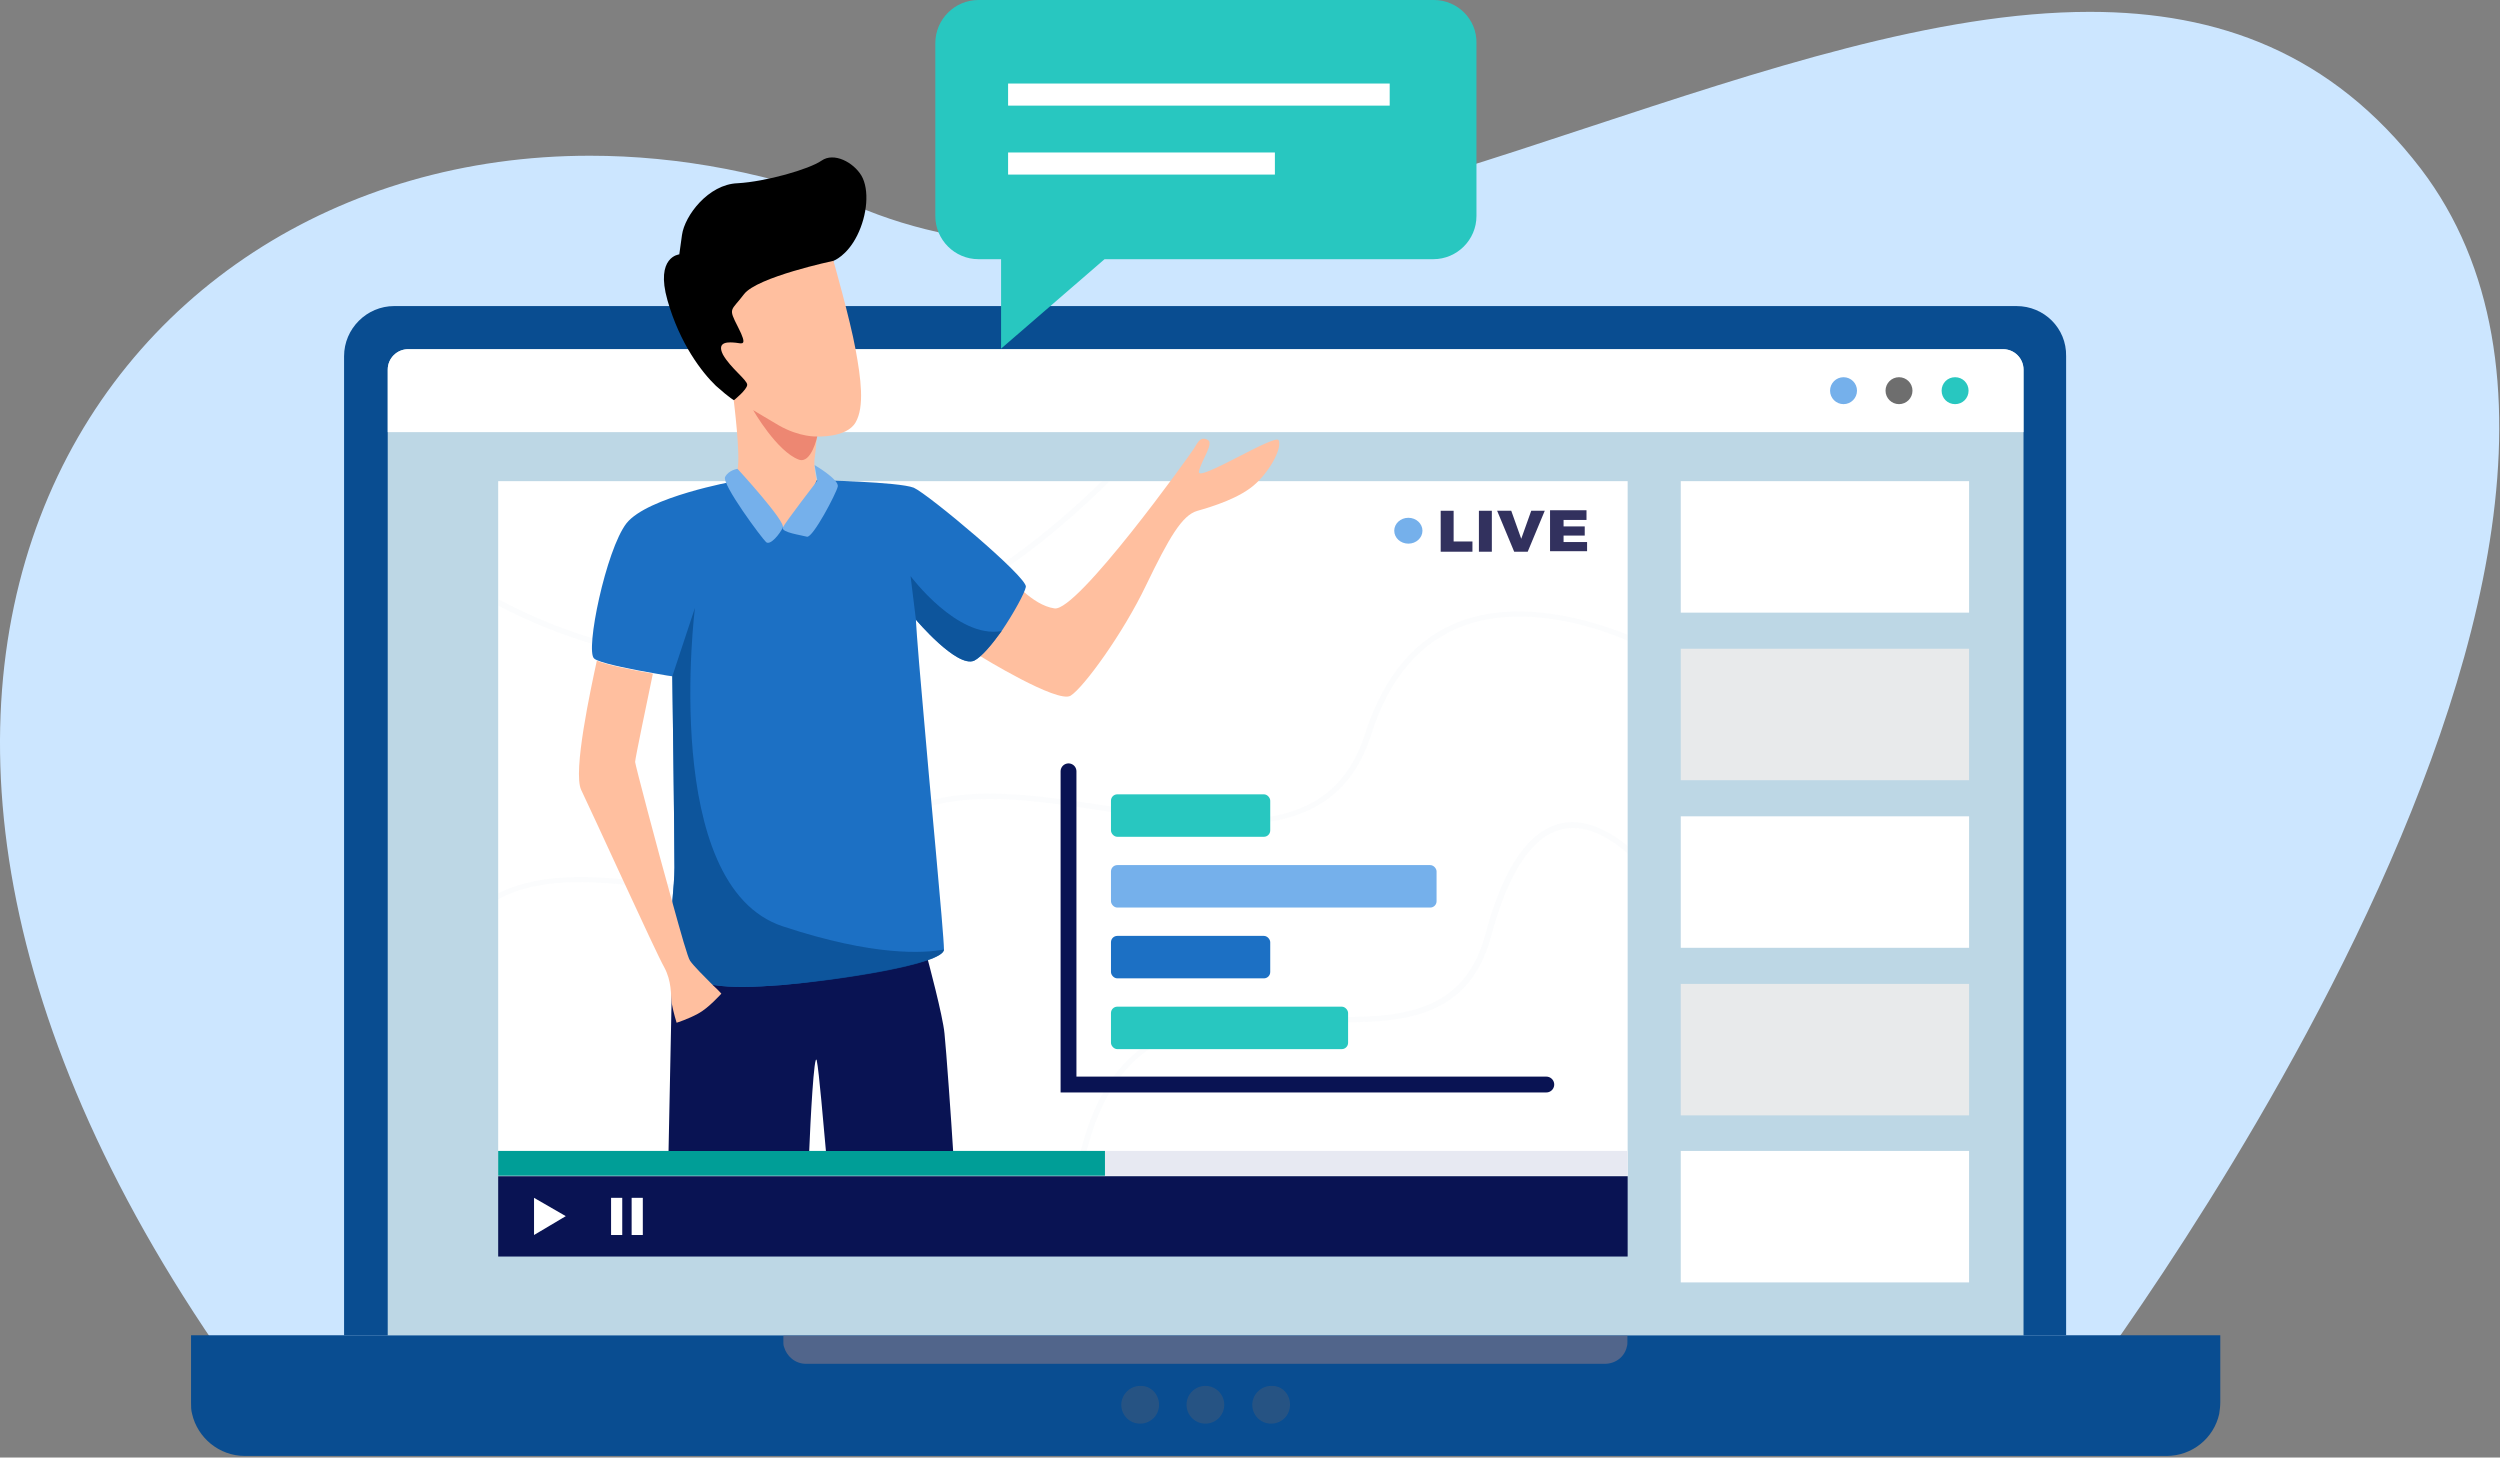
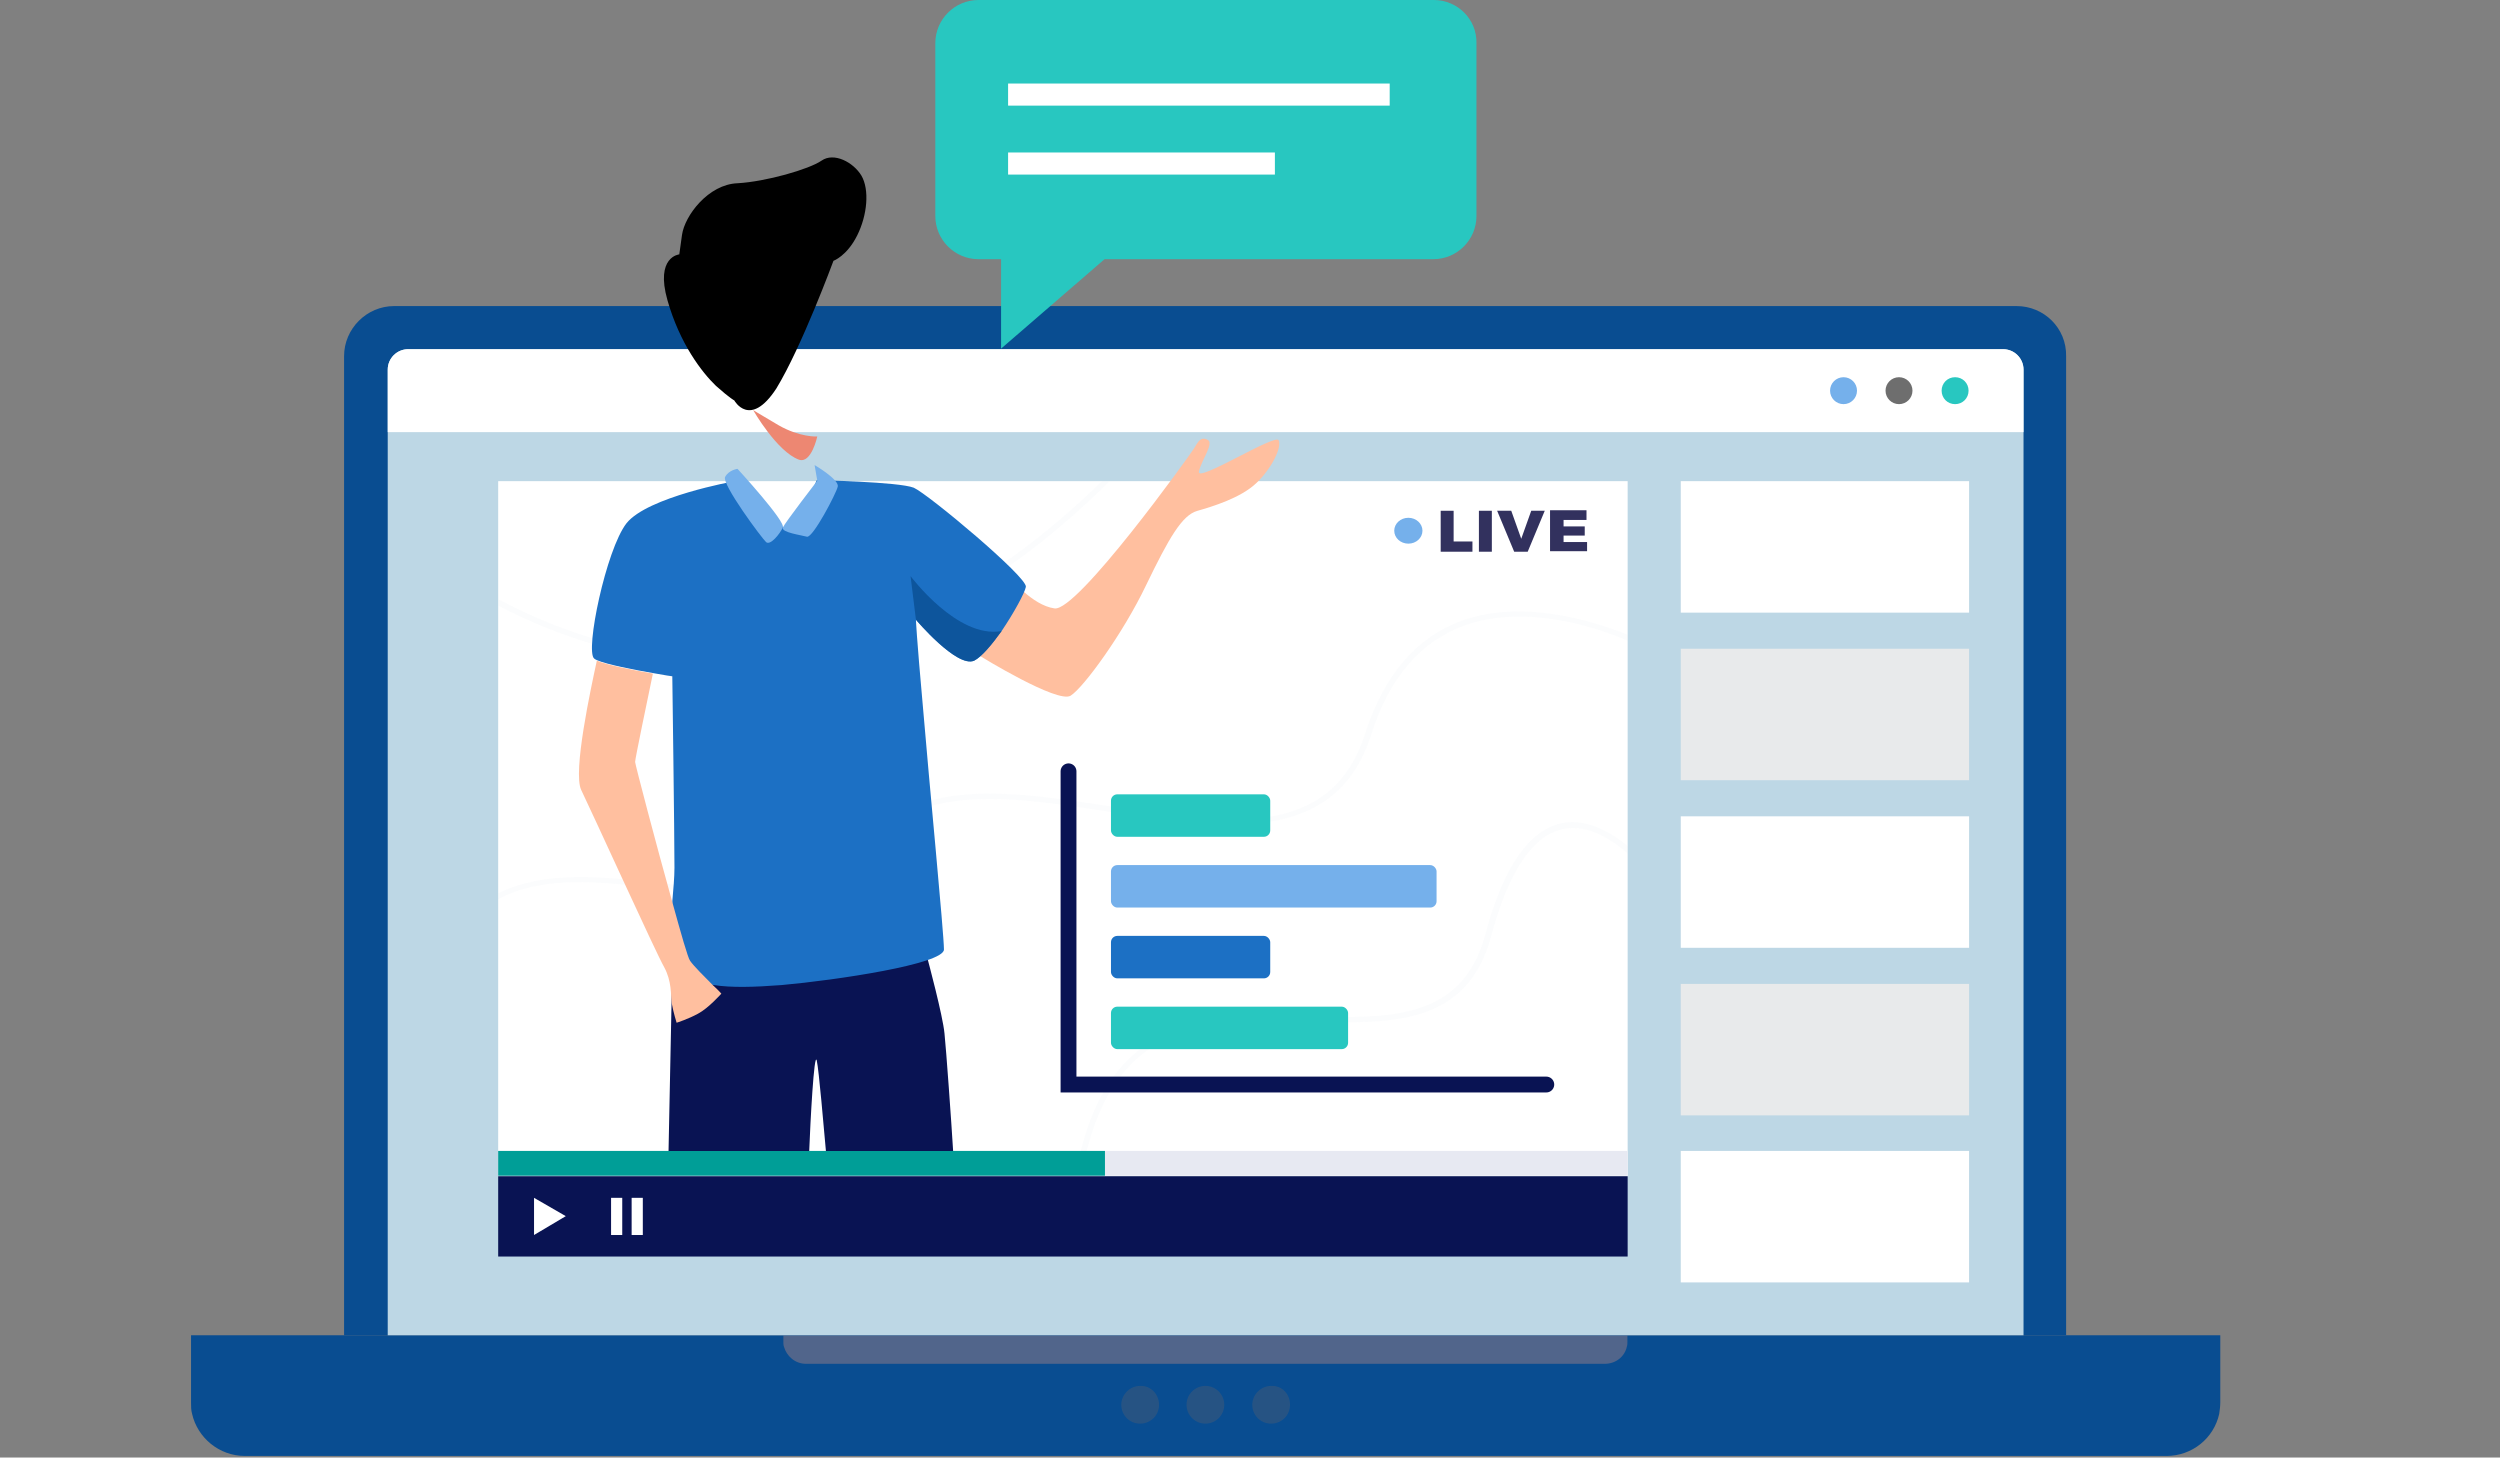
<svg xmlns="http://www.w3.org/2000/svg" width="789" height="460" viewBox="0 0 789 460" fill="none">
  <rect x="0" y="0" width="789" height="460" fill="#808080" stroke="none" />
-   <path d="M659.546 3.741C611.237 3.741 556.124 22.107 500.33 40.474C444.367 59.01 387.552 77.376 335.671 77.376C313.898 77.376 292.976 74.145 273.414 66.323C243.816 54.589 214.218 49.147 186.152 49.147C28.807 49.147 -84.821 221.416 82.9 445.382H651.891C651.891 445.382 858.565 177.201 763.988 53.228C735.922 16.666 700.03 3.741 659.546 3.741Z" fill="#CCE6FF" />
  <path d="M700.723 421.407V442.495C700.723 443.855 700.553 445.045 700.383 446.236C698.682 453.888 691.877 459.5 683.713 459.5H77.299C69.134 459.5 62.33 453.718 60.629 446.236C60.288 445.045 60.288 443.855 60.288 442.495V421.407H700.723Z" fill="#094D91" />
  <path d="M513.611 421.407V423.448C513.611 423.958 513.611 424.468 513.441 424.979C512.76 428.21 509.869 430.42 506.467 430.42H254.375C250.973 430.42 248.251 428.04 247.401 424.979C247.231 424.468 247.231 423.958 247.231 423.448V421.407H513.611Z" fill="#51658B" />
  <path opacity="0.5" d="M365.789 443.346C365.789 446.748 363.067 449.298 359.835 449.298C356.433 449.298 353.882 446.578 353.882 443.346C353.882 440.115 356.603 437.394 359.835 437.394C363.067 437.224 365.789 439.945 365.789 443.346Z" fill="#445B77" />
  <path opacity="0.5" d="M380.423 449.299C383.711 449.299 386.376 446.634 386.376 443.347C386.376 440.06 383.711 437.395 380.423 437.395C377.135 437.395 374.469 440.06 374.469 443.347C374.469 446.634 377.135 449.299 380.423 449.299Z" fill="#445B77" />
  <path opacity="0.5" d="M407.128 443.346C407.128 446.748 404.406 449.298 401.174 449.298C397.772 449.298 395.22 446.578 395.22 443.346C395.22 440.115 397.942 437.394 401.174 437.394C404.576 437.224 407.128 439.945 407.128 443.346Z" fill="#445B77" />
  <path d="M636.417 96.594H124.409C115.734 96.594 108.59 103.736 108.59 112.409V421.405H652.066V112.409C652.236 103.566 645.092 96.594 636.417 96.594Z" fill="#094D91" />
  <path d="M632.161 110.203H128.829C125.257 110.203 122.365 113.094 122.365 116.665V421.41H638.625V116.665C638.625 113.094 635.733 110.203 632.161 110.203Z" fill="#BDD7E5" />
  <path d="M632.162 110.201H128.83C125.258 110.201 122.366 113.092 122.366 116.663V136.39H638.626V116.663C638.626 113.092 635.734 110.201 632.162 110.201Z" fill="white" />
  <path d="M581.819 127.549C584.167 127.549 586.071 125.645 586.071 123.297C586.071 120.949 584.167 119.046 581.819 119.046C579.47 119.046 577.566 120.949 577.566 123.297C577.566 125.645 579.47 127.549 581.819 127.549Z" fill="#75B0EB" />
  <path d="M599.327 127.548C601.675 127.548 603.579 125.645 603.579 123.297C603.579 120.949 601.675 119.045 599.327 119.045C596.978 119.045 595.074 120.949 595.074 123.297C595.074 125.645 596.978 127.548 599.327 127.548Z" fill="#6E6E6E" />
  <path d="M621.28 123.297C621.28 125.678 619.409 127.549 617.028 127.549C614.646 127.549 612.775 125.678 612.775 123.297C612.775 120.917 614.646 119.046 617.028 119.046C619.409 119.046 621.28 120.917 621.28 123.297Z" fill="#28C7C0" />
  <path d="M621.445 151.854H530.45V193.348H621.445V151.854Z" fill="white" />
  <path d="M621.442 204.742H530.447V246.236H621.442V204.742Z" fill="#E8EAEB" />
  <path d="M621.445 257.629H530.45V299.123H621.445V257.629Z" fill="white" />
  <path d="M621.445 310.521H530.45V352.015H621.445V310.521Z" fill="#E8EAEB" />
  <path d="M621.442 363.232H530.447V404.727H621.442V363.232Z" fill="white" />
  <path d="M452.532 0H308.796C301.311 0 295.188 6.122 295.188 13.605V68.193C295.188 75.676 301.311 81.798 308.796 81.798H315.94V110.028L348.6 81.798H452.362C459.847 81.798 465.97 75.676 465.97 68.193V13.605C466.14 6.122 460.017 0 452.532 0Z" fill="#28C7C0" />
  <path d="M438.587 26.364H318.155V33.336H438.587V26.364Z" fill="white" />
  <path d="M402.355 48.124H318.155V55.097H402.355V48.124Z" fill="white" />
  <path d="M513.686 151.854H157.227V371.229H513.686V151.854Z" fill="white" />
  <path d="M493.461 259.671C482.884 261.541 474.533 273.275 468.781 294.873C461.544 322.082 438.164 321.402 413.485 320.722C382.867 319.871 348.353 318.851 339.446 371.229H341.302C350.023 320.551 382.311 321.572 413.485 322.422C438.906 323.102 463.029 323.783 470.637 295.383C476.204 274.636 483.997 263.242 493.832 261.541C501.254 260.181 508.676 264.942 513.686 269.364V266.983C508.305 262.562 501.068 258.48 493.461 259.671ZM347.797 151.854C310.128 188.586 270.233 207.293 229.039 207.633H228.111C199.906 207.633 175.412 198.79 157.227 189.096V191.137C175.598 200.66 199.906 209.333 228.111 209.333H229.039C271.161 208.993 311.984 189.777 350.209 151.854H347.797ZM461.359 195.899C446.885 201.171 436.865 213.075 430.927 231.271C420.165 265.453 386.578 260.181 350.951 254.569C321.076 249.977 290.273 245.046 273.573 265.112C257.429 284.329 232.564 281.608 208.442 278.717C190.442 276.676 171.886 274.636 157.227 281.948V283.819C171.33 276.166 189.329 278.207 208.071 280.418C232.75 283.139 258.172 286.2 274.872 266.133C291.015 246.916 321.262 251.678 350.58 256.269C385.465 261.711 421.464 267.323 432.783 231.781C438.349 214.095 448.184 202.531 462.101 197.429C481.028 190.627 502.924 197.599 513.686 202.191V200.32C502.182 195.729 480.286 189.096 461.359 195.899Z" fill="#E7E9F2" fill-opacity="0.15" />
  <path d="M513.671 363.232H157.212V371.055H513.671V363.232Z" fill="#E7E9F2" />
  <path d="M348.724 363.232H157.227V371.055H348.724V363.232Z" fill="#009E97" />
  <path d="M513.686 371.224H157.227V396.563H513.686V371.224Z" fill="#091353" />
  <path d="M444.476 171.577C446.935 171.577 448.929 169.75 448.929 167.496C448.929 165.242 446.935 163.414 444.476 163.414C442.016 163.414 440.022 165.242 440.022 167.496C440.022 169.75 442.016 171.577 444.476 171.577Z" fill="#75B0EB" />
  <path d="M458.764 161.198V170.891H464.702V174.122H454.681V161.198H458.764Z" fill="#32315E" />
  <path d="M470.826 161.198V174.122H466.743V161.198H470.826Z" fill="#32315E" />
  <path d="M476.949 161.198L480.103 170.041L483.258 161.198H487.526L482.144 174.122H477.877L472.495 161.198H476.949Z" fill="#32315E" />
  <path d="M500.698 161.204V164.095H493.461V166.136H500.141V169.027H493.461V171.067H500.883V173.958H489.193V161.034H500.698V161.204Z" fill="#32315E" />
  <path d="M168.542 378.034V389.768L178.563 383.816L168.542 378.034Z" fill="white" />
  <path d="M196.381 378.034H192.855V389.768H196.381V378.034Z" fill="white" />
  <path d="M202.871 378.034H199.345V389.768H202.871V378.034Z" fill="white" />
  <path d="M309.48 207.147C309.48 207.147 333.804 222.112 337.887 219.562C341.969 217.011 354.387 200.005 361.701 184.7C369.015 169.564 373.098 162.592 377.861 161.232C382.623 159.871 391.639 157.15 396.572 152.389C401.505 147.627 404.567 141.165 403.546 138.954C402.525 136.743 377.52 152.559 378.371 148.817C379.221 145.076 383.304 139.804 381.093 138.784C378.881 137.764 378.201 139.294 376.84 141.505C375.479 143.716 339.928 193.203 332.784 192.012C325.639 190.992 318.835 182.319 318.835 182.319L309.48 207.147Z" fill="#FFBF9F" />
  <path d="M300.805 363.251H260.66C259.98 355.768 258.449 337.742 257.769 334.681C256.918 331.62 255.727 354.408 255.387 363.251H210.991L212.181 304.58L292.81 302.88C292.81 302.88 297.573 320.566 298.083 326.178C298.593 330.939 300.294 354.578 300.805 363.251Z" fill="#091353" />
  <path d="M263.035 82.32C263.035 82.32 267.288 80.79 270.519 74.328C273.751 67.865 274.432 59.873 271.88 55.451C269.329 51.2 263.205 47.968 259.293 50.689C255.38 53.41 241.772 57.322 232.757 57.832C223.571 58.172 216.087 68.035 215.236 74.157C214.386 80.279 214.386 80.279 214.386 80.279C214.386 80.279 206.731 80.96 210.644 94.734C214.556 108.509 221.53 117.522 225.953 121.774C230.545 125.855 231.736 126.365 231.736 126.365C231.736 126.365 236.669 135.378 245.004 122.624C252.999 109.53 263.035 82.32 263.035 82.32Z" fill="black" />
-   <path d="M263.033 82.32C263.033 82.32 238.879 87.422 234.796 92.864C230.714 98.305 229.693 96.945 232.925 103.237C236.157 109.529 234.116 108.339 232.245 108.169C230.374 107.999 225.951 107.489 228.162 111.91C230.544 116.161 235.817 119.903 235.817 121.433C235.817 122.964 231.564 126.365 231.564 126.365C231.564 126.365 233.776 143.881 232.755 148.132C231.735 152.214 231.734 152.214 231.734 152.214L248.064 170.75L258.781 155.445C258.781 155.445 256.569 148.643 257.08 144.901C257.59 141.16 257.76 137.759 257.76 137.759C257.76 137.759 267.116 138.269 270.007 133.337C272.899 128.406 271.708 119.393 270.007 110.209C268.306 100.856 263.033 82.32 263.033 82.32Z" fill="#FFBF9F" />
  <path d="M257.933 137.76C257.933 137.76 252.49 138.1 245.686 134.188C239.052 130.277 237.691 129.427 237.691 129.427C237.691 129.427 245.175 142.521 252.15 145.072C256.062 146.433 257.933 137.76 257.933 137.76Z" fill="#ED8772" />
  <path d="M323.766 185.212C323.426 187.082 320.024 193.375 316.112 199.157C313.05 203.408 309.818 207.319 307.437 208.51C301.993 210.891 289.066 195.585 289.066 195.585C289.066 195.585 289.236 200.517 291.277 223.135C293.148 245.753 297.911 294.729 297.911 299.661C297.911 304.253 263.891 309.354 246.71 310.885C237.865 311.565 230.721 311.735 225.277 310.885C220.004 310.205 216.092 308.844 213.71 306.633C210.308 303.572 211.329 293.709 212.179 284.526C212.52 280.615 212.86 276.873 212.86 273.812C212.86 263.439 212.179 213.441 212.179 213.441C212.179 213.441 209.628 213.101 206.056 212.421C200.102 211.401 191.427 209.7 188.365 208.34C188.025 208.17 187.685 208 187.515 207.83C184.623 205.449 191.257 173.478 197.721 165.145C204.355 156.812 231.741 151.88 231.741 151.88C231.741 151.88 242.968 164.635 247.05 166.335C251.133 168.036 257.767 151.54 257.767 151.54C257.767 151.54 283.622 152.05 288.385 153.921C292.978 155.962 324.277 182.151 323.766 185.212Z" fill="#1C70C4" />
  <path d="M232.761 147.963C232.761 147.963 248.071 164.628 247.05 166.499C246.199 168.37 243.138 172.281 241.777 171.091C240.586 170.07 227.658 152.724 228.849 150.514C230.04 148.303 232.761 147.963 232.761 147.963Z" fill="#75B0EB" />
  <path d="M257.086 146.773C257.086 146.773 264.91 151.365 264.4 153.575C263.89 155.786 256.575 169.731 254.704 169.391C252.833 168.881 246.539 168.03 247.05 166.5C247.73 164.969 257.936 151.705 257.936 151.705L257.086 146.773Z" fill="#75B0EB" />
  <g opacity="0.78">
-     <path d="M297.912 299.663C297.912 304.425 263.891 309.527 246.711 310.887C237.866 311.567 230.721 311.737 225.278 310.887C220.005 310.207 216.093 308.847 213.711 306.636C210.309 303.575 211.33 293.711 212.18 284.528C212.52 280.617 212.861 276.876 212.861 273.814C212.861 263.441 212.18 213.444 212.18 213.444L219.324 191.846C219.324 191.846 208.268 279.596 247.051 292.351C275.798 301.874 291.618 300.854 297.912 299.663Z" fill="#094D91" />
    <path d="M316.115 199.157C313.053 203.409 309.821 207.32 307.44 208.51C301.996 210.891 289.069 195.586 289.069 195.586L287.368 181.811C287.368 181.811 302.167 201.708 316.115 199.157Z" fill="#094D91" />
  </g>
  <path d="M225.106 311.047C222.554 308.496 218.812 304.755 217.792 303.224C217.111 302.374 214.9 294.551 212.178 284.688C207.075 266.492 200.441 241.153 200.441 240.473C200.441 239.452 204.353 220.746 206.054 212.583C200.101 211.563 191.426 209.862 188.364 208.502C186.493 217.175 180.709 243.704 183.431 249.316C186.663 255.948 207.075 300.843 209.627 305.265C212.008 309.687 211.668 313.768 212.008 316.659C212.518 319.55 213.539 322.781 213.539 322.781C213.539 322.781 217.281 321.591 220.343 319.89C223.575 318.189 227.657 313.598 227.657 313.598C227.657 313.598 226.637 312.407 225.106 311.047Z" fill="#FFBF9F" />
  <path d="M337.224 243.428V342.278H488.011" stroke="#091353" stroke-width="5" stroke-linecap="round" />
  <rect x="350.623" y="317.703" width="74.835" height="13.403" rx="2" fill="#28C7C0" />
  <rect x="350.623" y="295.368" width="50.262" height="13.403" rx="2" fill="#1C70C4" />
  <rect x="350.623" y="273.025" width="102.759" height="13.403" rx="2" fill="#75B0EB" />
  <rect x="350.623" y="250.69" width="50.262" height="13.403" rx="2" fill="#28C7C0" />
</svg>